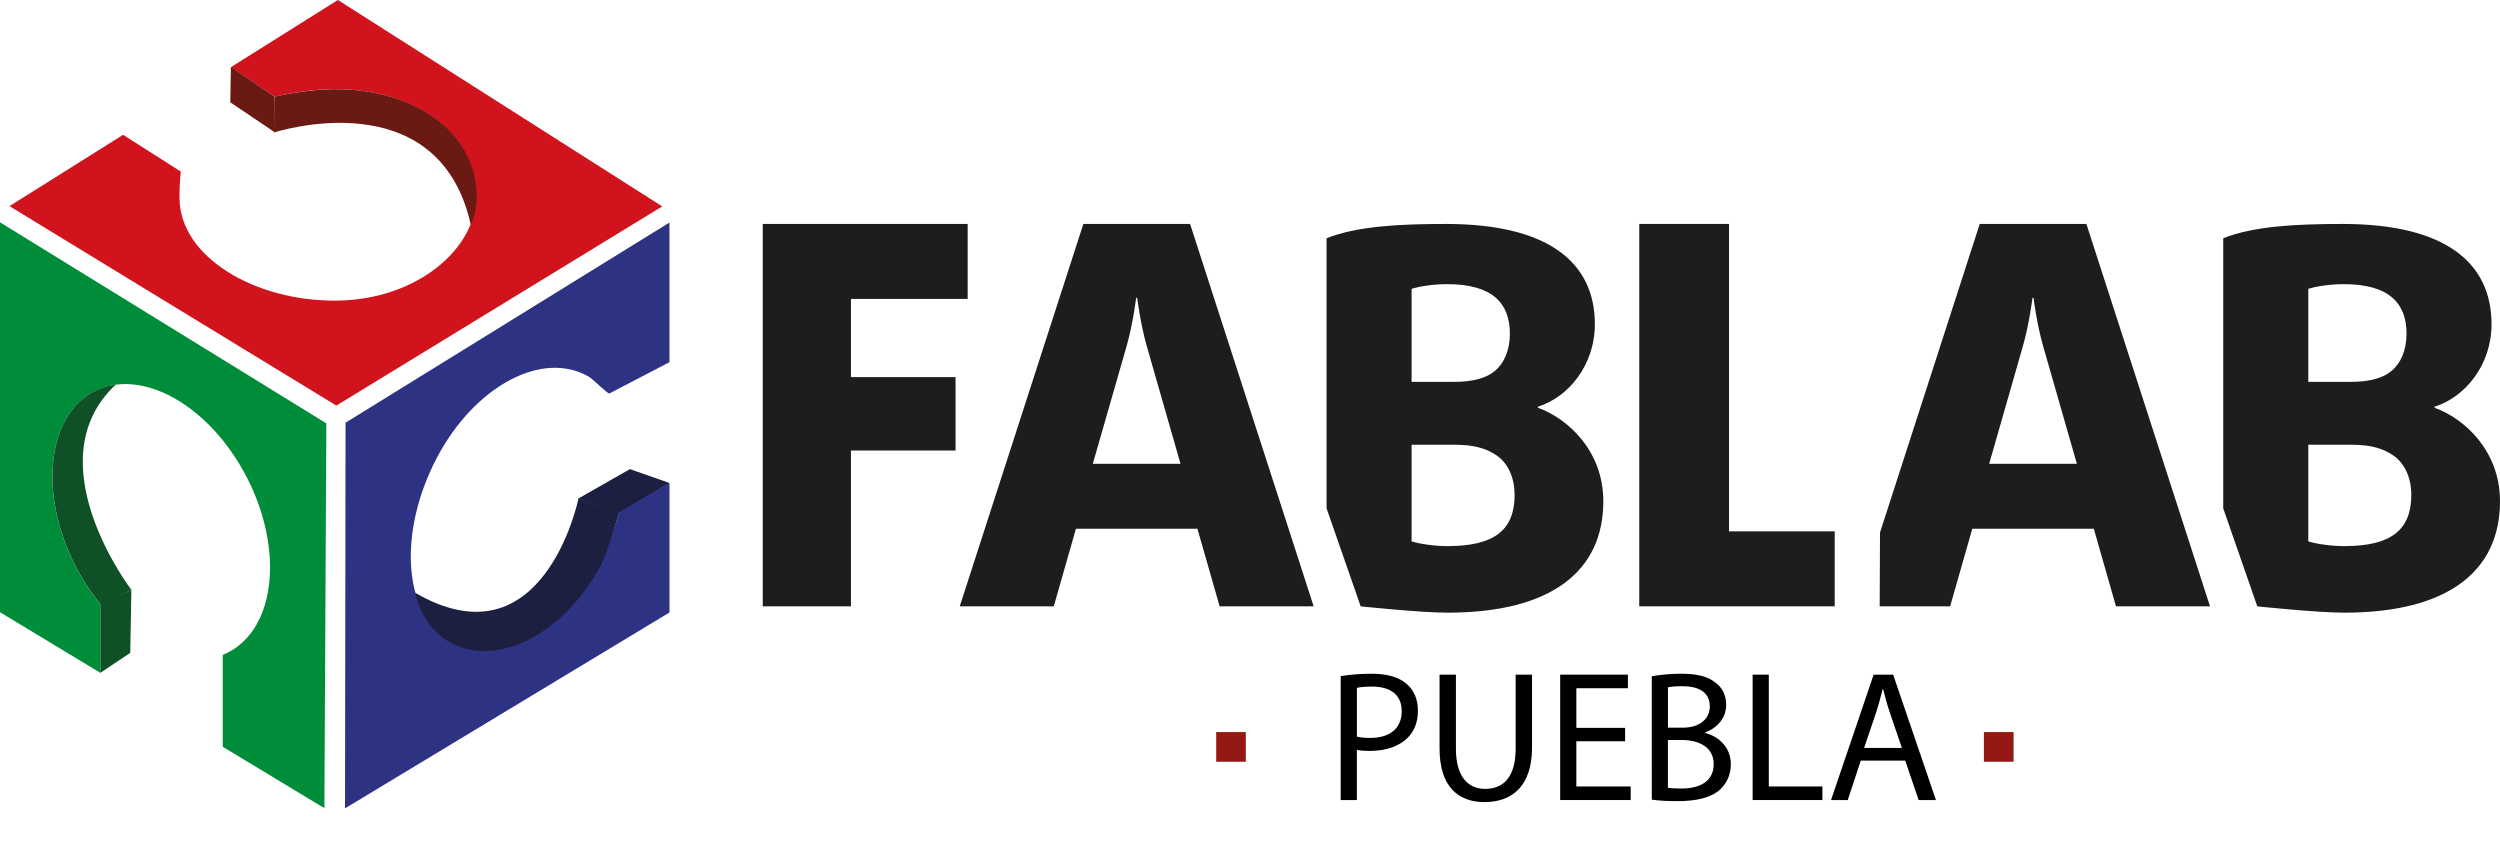
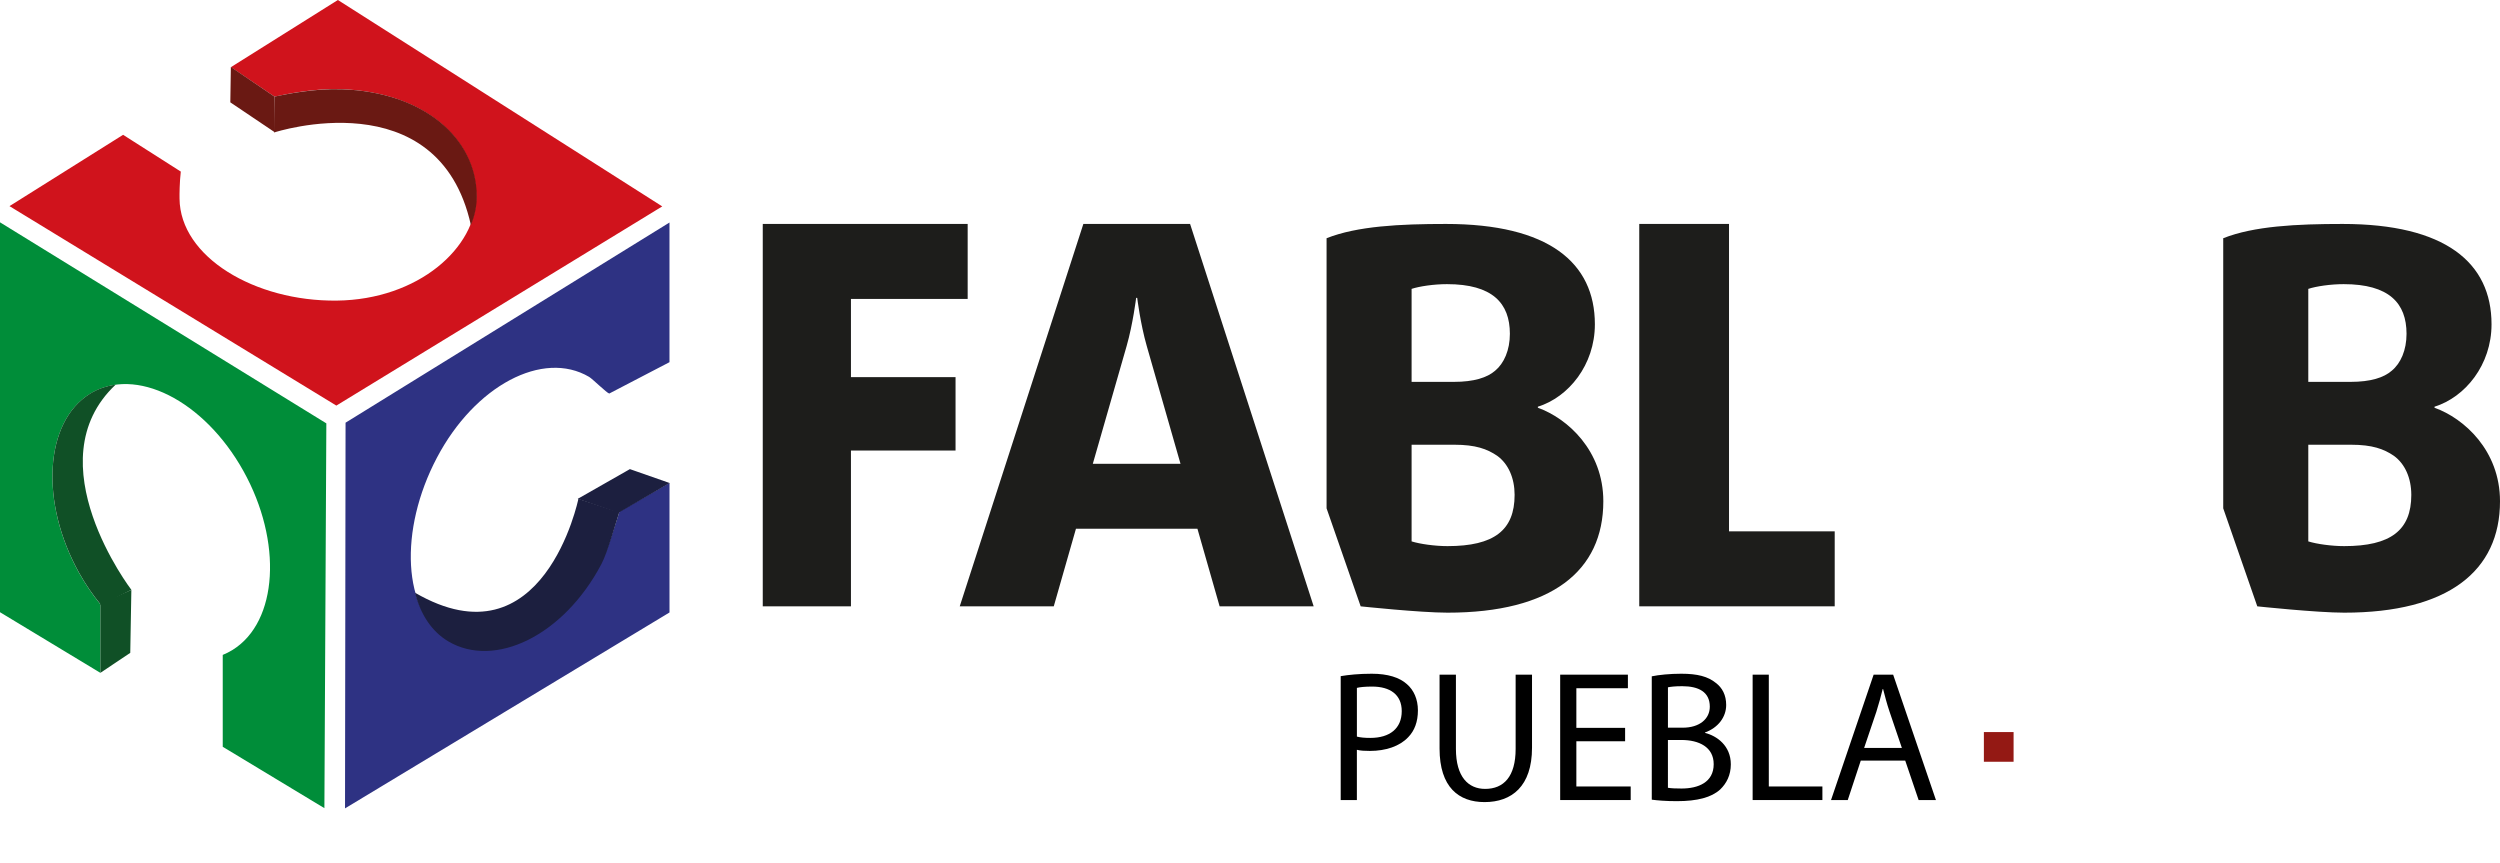
<svg xmlns="http://www.w3.org/2000/svg" version="1.1" x="0px" y="0px" width="134.305px" height="46.339px" viewBox="0 0 134.305 46.339" style="enable-background:new 0 0 134.305 46.339;" xml:space="preserve">
  <style type="text/css">
	.st0{fill:#1D1D1B;}
	.st1{fill:#941914;}
	.st2{fill:#008D39;}
	.st3{fill:#D0131C;}
	.st4{fill:#2E3283;}
	.st5{fill:#1C1F3F;stroke:#1C1F3F;stroke-width:0.128;}
	.st6{fill:#105026;}
	.st7{fill:#6A1913;}
	.st8{fill:#1C1F3F;}
	.st9{fill:none;}
	.st10{font-family:'Agenda-Medium';}
	.st11{font-size:10px;}
</style>
  <defs>
</defs>
  <g>
</g>
  <g>
    <path class="st0" d="M45.715,16.06v4.199h5.619v3.944h-5.619v8.371h-4.738V12.03h11.008v4.029H45.715z" />
    <path class="st0" d="M65.521,32.574l-1.193-4.171h-6.525l-1.193,4.171h-5.051l6.641-20.543h5.734l6.639,20.543H65.521z    M61.605,18.585c-0.342-1.191-0.512-2.583-0.512-2.583h-0.057c0,0-0.17,1.392-0.51,2.583l-1.818,6.33h4.711L61.605,18.585z" />
    <path class="st0" d="M88.064,32.574V12.03h4.822v16.515h5.678v4.028H96.77H88.064z" />
-     <path class="st0" d="M113.674,32.574l-1.191-4.171h-6.527l-1.191,4.171h-2.25h-1.535l0.018-3.967l5.357-16.576h5.73l6.641,20.543   H113.674z M109.758,18.585c-0.342-1.191-0.512-2.583-0.512-2.583h-0.057c0,0-0.17,1.392-0.512,2.583l-1.814,6.33h4.711   L109.758,18.585z" />
    <path class="st0" d="M77.764,32.914c-1.465,0-4.666-0.34-4.666-0.34l-1.832-5.266v-14.51c1.645-0.654,3.945-0.767,6.414-0.767   c5.506,0,8,2.071,8,5.391c0,2.184-1.418,3.916-3.063,4.427v0.056c1.588,0.567,3.517,2.299,3.517,5.023   C86.135,30.673,83.354,32.914,77.764,32.914z M77.736,15.265c-0.711,0-1.477,0.115-1.902,0.254v4.996h2.27   c1.08,0,1.787-0.227,2.215-0.597c0.48-0.396,0.795-1.106,0.795-1.986C81.113,16.285,80.176,15.265,77.736,15.265z M80.432,24.486   c-0.541-0.369-1.164-0.594-2.297-0.594h-2.301v5.193c0.455,0.141,1.25,0.254,1.93,0.254c2.498,0,3.604-0.85,3.604-2.753   C81.367,25.678,81.027,24.915,80.432,24.486z" />
    <path class="st0" d="M125.936,32.914c-1.467,0-4.67-0.34-4.67-0.34l-1.83-5.266v-14.51c1.646-0.654,3.943-0.767,6.412-0.767   c5.506,0,8.002,2.071,8.002,5.391c0,2.184-1.418,3.916-3.063,4.427v0.056c1.588,0.567,3.518,2.299,3.518,5.023   C134.305,30.673,131.523,32.914,125.936,32.914z M125.906,15.265c-0.709,0-1.476,0.115-1.9,0.254v4.996h2.27   c1.078,0,1.787-0.227,2.211-0.597c0.484-0.396,0.797-1.106,0.797-1.986C129.283,16.285,128.346,15.265,125.906,15.265z    M128.602,24.486c-0.539-0.369-1.162-0.594-2.299-0.594h-2.297v5.193c0.451,0.141,1.248,0.254,1.93,0.254   c2.496,0,3.604-0.85,3.604-2.753C129.539,25.678,129.197,24.915,128.602,24.486z" />
  </g>
-   <rect x="65.336" y="39.328" class="st1" width="1.592" height="1.595" />
  <rect x="106.578" y="39.328" class="st1" width="1.596" height="1.595" />
  <path class="st2" d="M0,32.889l5.392,3.258v-3.684c-0.412-0.506-0.797-1.069-1.139-1.678c-2.119-3.798-1.861-8.105,0.572-9.622  c2.436-1.518,6.125,0.331,8.246,4.129c2.119,3.797,1.863,8.104-0.57,9.619c-0.174,0.108-0.351,0.196-0.535,0.272v4.935l5.461,3.298  l0.105-20.672L0,11.943" />
  <path class="st3" d="M18.152,0l-5.746,3.607l2.338,1.582c0.65-0.131,2.082-0.446,3.568-0.399c4.389,0.141,7.248,2.598,7.27,5.738  c0.025,2.764-3.102,5.572-7.492,5.621c-4.389,0.049-8.416-2.339-8.445-5.479c-0.004-0.223,0-0.867,0.068-1.452l-3.1-1.976  L0.51,11.074l17.559,10.715l17.508-10.701L18.152,0z" />
  <path class="st4" d="M33.281,27.477c-0.205,0.634-0.646,2.082-0.977,2.707c-2.041,3.87-5.738,5.624-8.221,4.162  c-2.48-1.461-2.654-5.887-0.611-9.757c2.039-3.873,5.695-5.804,8.176-4.342c0.176,0.101,0.955,0.872,1.082,0.895l3.236-1.685v-7.503  L18.564,22.708l-0.029,20.72l17.432-10.525v-6.958L33.281,27.477z" />
  <polygon class="st5" points="35.824,25.964 33.846,25.272 31.191,26.785 33.217,27.479 " />
  <polygon class="st6" points="5.392,36.147 6.998,35.072 7.057,31.691 5.392,32.424 " />
  <polygon class="st7" points="14.744,5.189 14.773,7.114 12.373,5.498 12.402,3.596 " />
  <path class="st7" d="M18.342,4.795c-1.484-0.048-2.947,0.263-3.598,0.394l0,0l0,0l-0.008,1.925c0,0,8.818-2.877,10.561,4.977  c0.213-0.509,0.322-1.037,0.318-1.56C25.592,7.391,22.732,4.934,18.342,4.795z" />
  <path class="st8" d="M24.092,34.461c2.484,1.459,6.18-0.292,8.221-4.164c0.33-0.625,0.764-2.186,0.969-2.82l0.049-0.048  l-0.422-0.024l-1.836-0.606c0,0-1.865,9.058-8.779,5.042C22.588,32.995,23.184,33.925,24.092,34.461z" />
-   <path class="st6" d="M4.254,30.78c0.342,0.611,0.727,1.173,1.139,1.678v0.047l0.047-0.012l1.617-0.807c0,0-5.26-6.874-0.844-11.021  c-0.49,0.066-0.957,0.225-1.387,0.492C2.392,22.676,2.135,26.984,4.254,30.78z" />
+   <path class="st6" d="M4.254,30.78c0.342,0.611,0.727,1.173,1.139,1.678v0.047l0.047-0.012l1.617-0.807c0,0-5.26-6.874-0.844-11.021  c-0.49,0.066-0.957,0.225-1.387,0.492C2.392,22.676,2.135,26.984,4.254,30.78" />
  <g>
    <rect x="71.266" y="35.88" class="st9" width="36.75" height="10.086" />
    <path d="M72.025,36.324c0.42-0.07,0.97-0.13,1.669-0.13c0.859,0,1.489,0.2,1.889,0.56c0.37,0.32,0.59,0.81,0.59,1.409   c0,0.61-0.18,1.089-0.52,1.439c-0.46,0.49-1.209,0.739-2.059,0.739c-0.26,0-0.5-0.01-0.7-0.06v2.699h-0.869V36.324z M72.895,39.572   c0.19,0.05,0.43,0.07,0.72,0.07c1.05,0,1.689-0.509,1.689-1.439c0-0.89-0.63-1.319-1.59-1.319c-0.379,0-0.669,0.03-0.819,0.07   V39.572z" />
    <path d="M78.215,36.244v3.988c0,1.509,0.67,2.149,1.569,2.149c0.999,0,1.639-0.66,1.639-2.149v-3.988h0.88v3.928   c0,2.069-1.089,2.918-2.549,2.918c-1.379,0-2.418-0.79-2.418-2.878v-3.968H78.215z" />
    <path d="M87.304,39.822h-2.619v2.429h2.919v0.729h-3.788v-6.736h3.638v0.729h-2.769v2.129h2.619V39.822z" />
    <path d="M88.735,36.334c0.38-0.08,0.979-0.14,1.589-0.14c0.869,0,1.43,0.15,1.849,0.49c0.351,0.26,0.561,0.66,0.561,1.189   c0,0.65-0.431,1.22-1.14,1.479v0.02c0.64,0.16,1.389,0.689,1.389,1.689c0,0.58-0.229,1.02-0.569,1.349   c-0.47,0.43-1.229,0.63-2.329,0.63c-0.6,0-1.059-0.04-1.349-0.08V36.334z M89.605,39.093h0.79c0.919,0,1.459-0.48,1.459-1.129   c0-0.79-0.6-1.1-1.479-1.1c-0.399,0-0.63,0.03-0.77,0.06V39.093z M89.605,42.321c0.17,0.03,0.42,0.04,0.729,0.04   c0.899,0,1.729-0.33,1.729-1.309c0-0.92-0.79-1.299-1.739-1.299h-0.72V42.321z" />
    <path d="M94.155,36.244h0.869v6.007h2.879v0.729h-3.748V36.244z" />
    <path d="M99.964,40.862l-0.699,2.119h-0.899l2.289-6.736h1.049l2.299,6.736h-0.93l-0.72-2.119H99.964z M102.173,40.182   l-0.659-1.939c-0.15-0.44-0.25-0.84-0.351-1.229h-0.02c-0.1,0.4-0.21,0.81-0.34,1.219l-0.659,1.949H102.173z" />
  </g>
</svg>